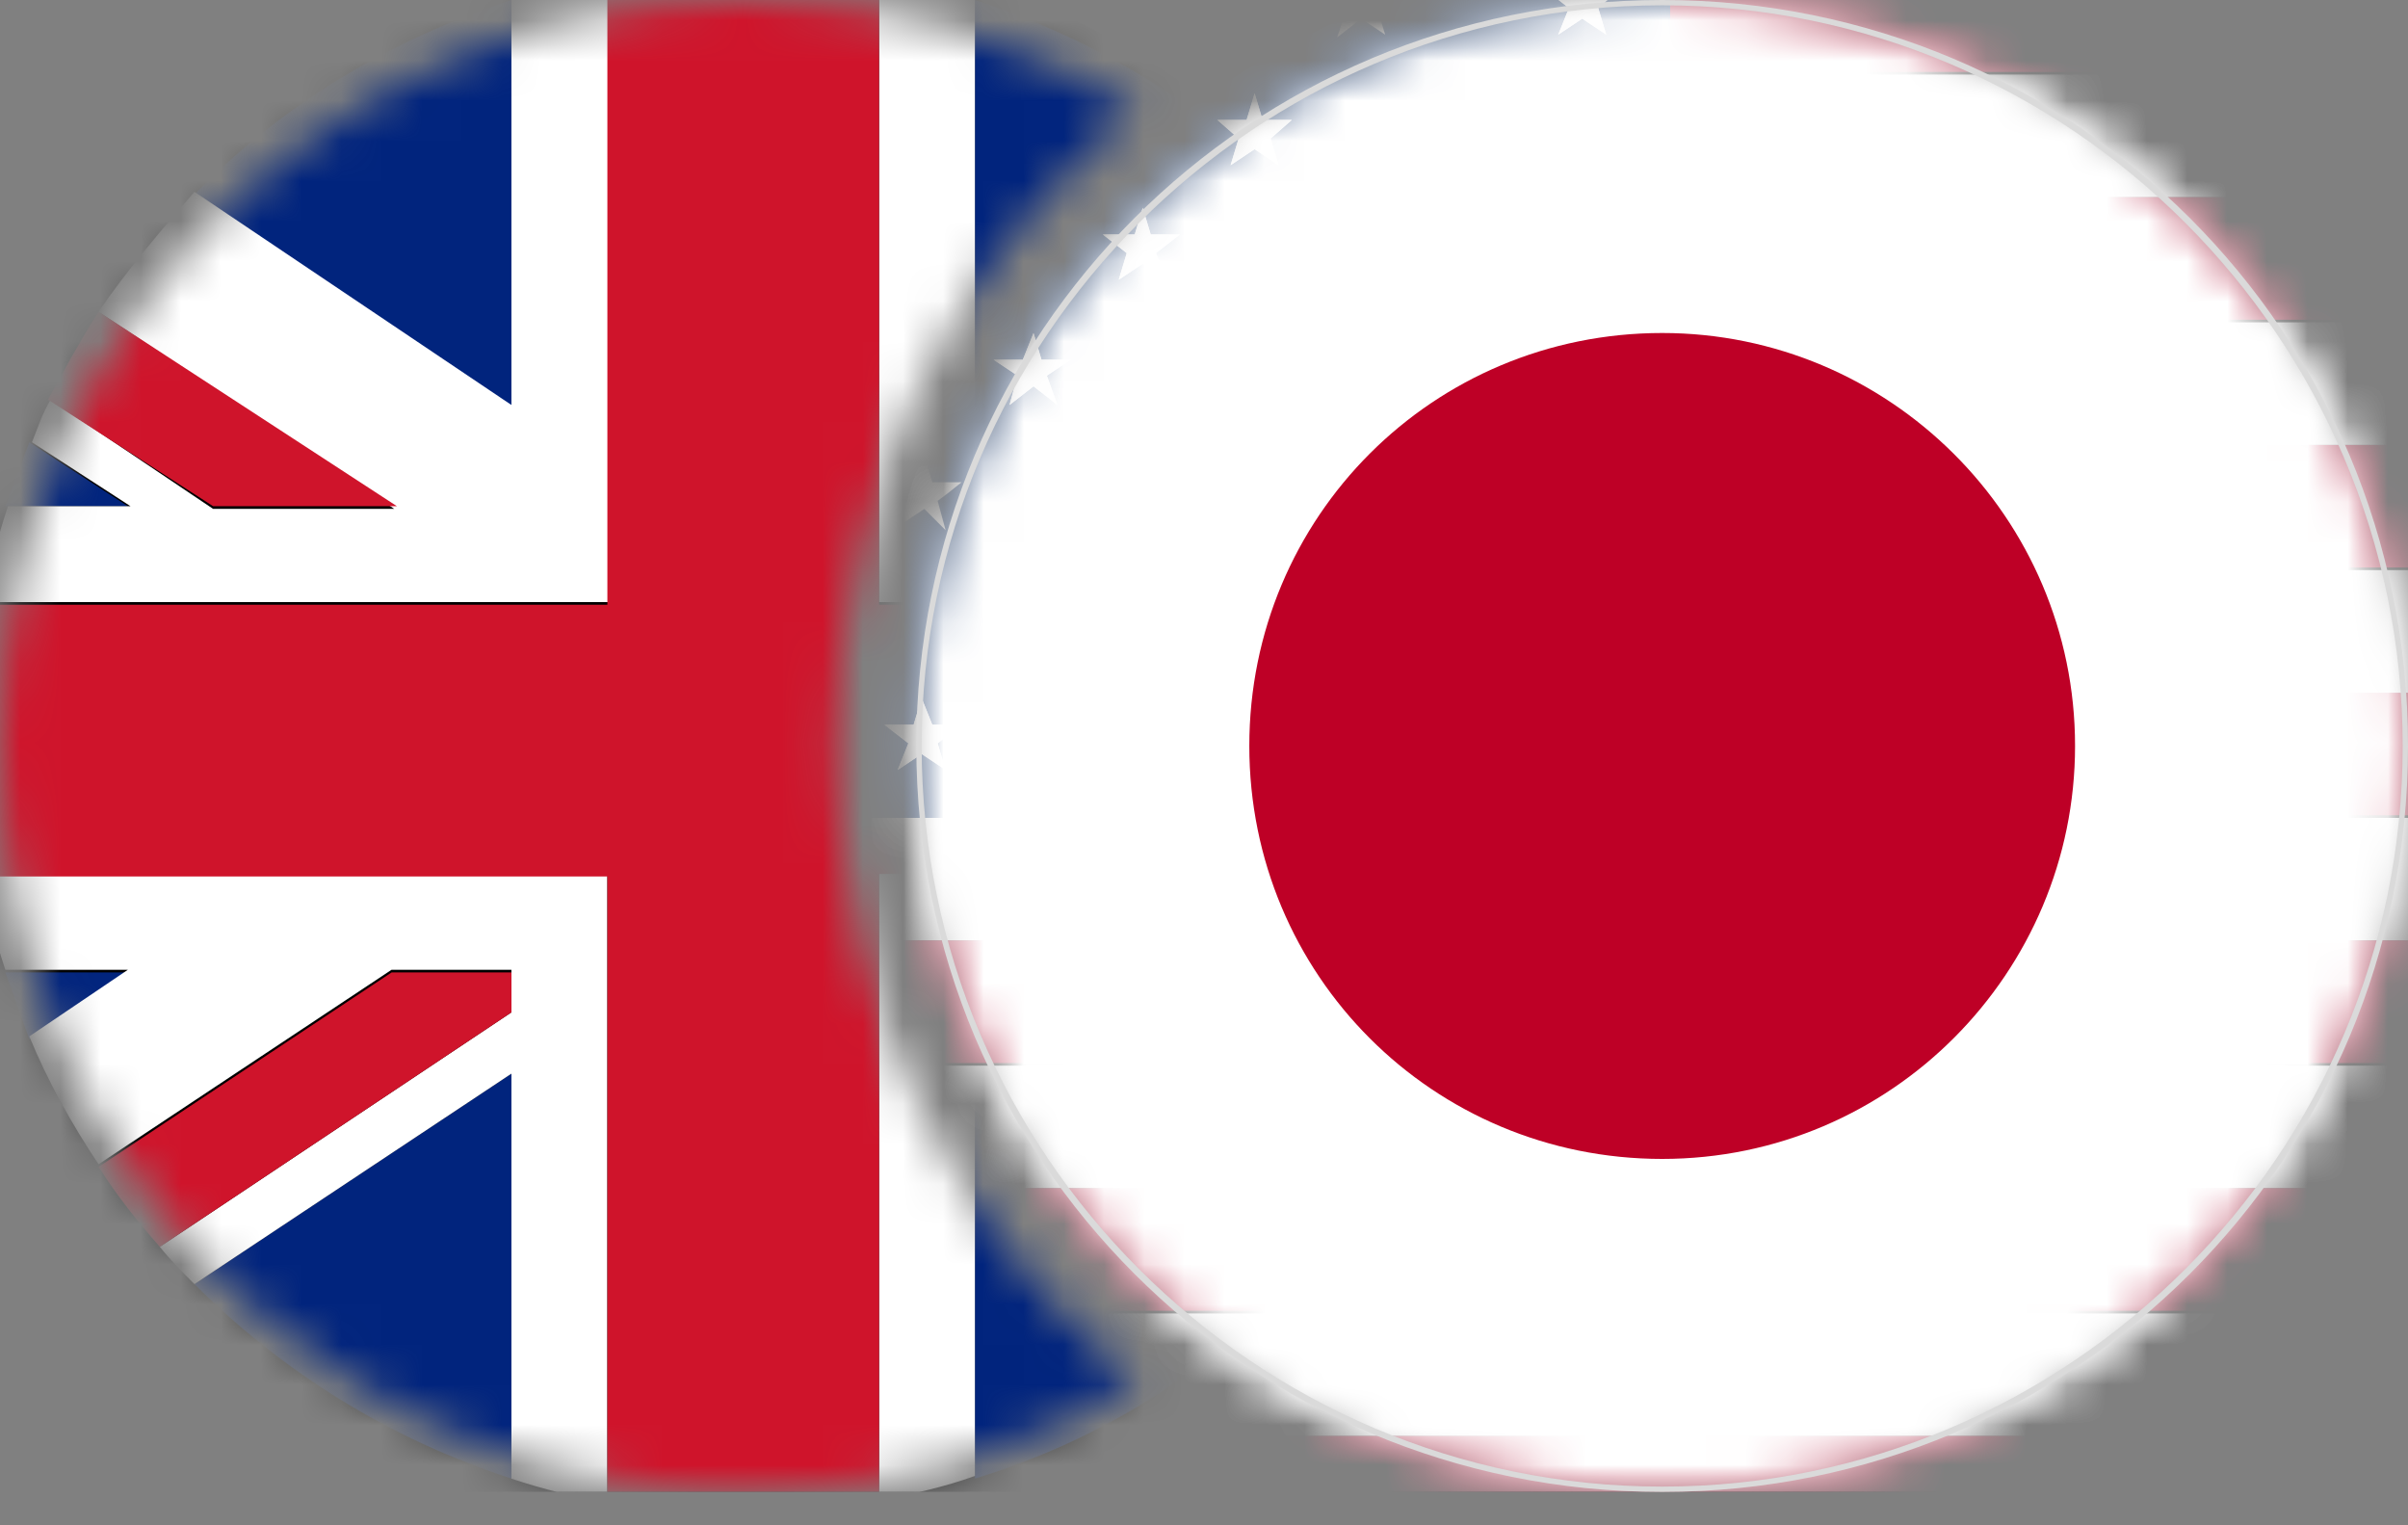
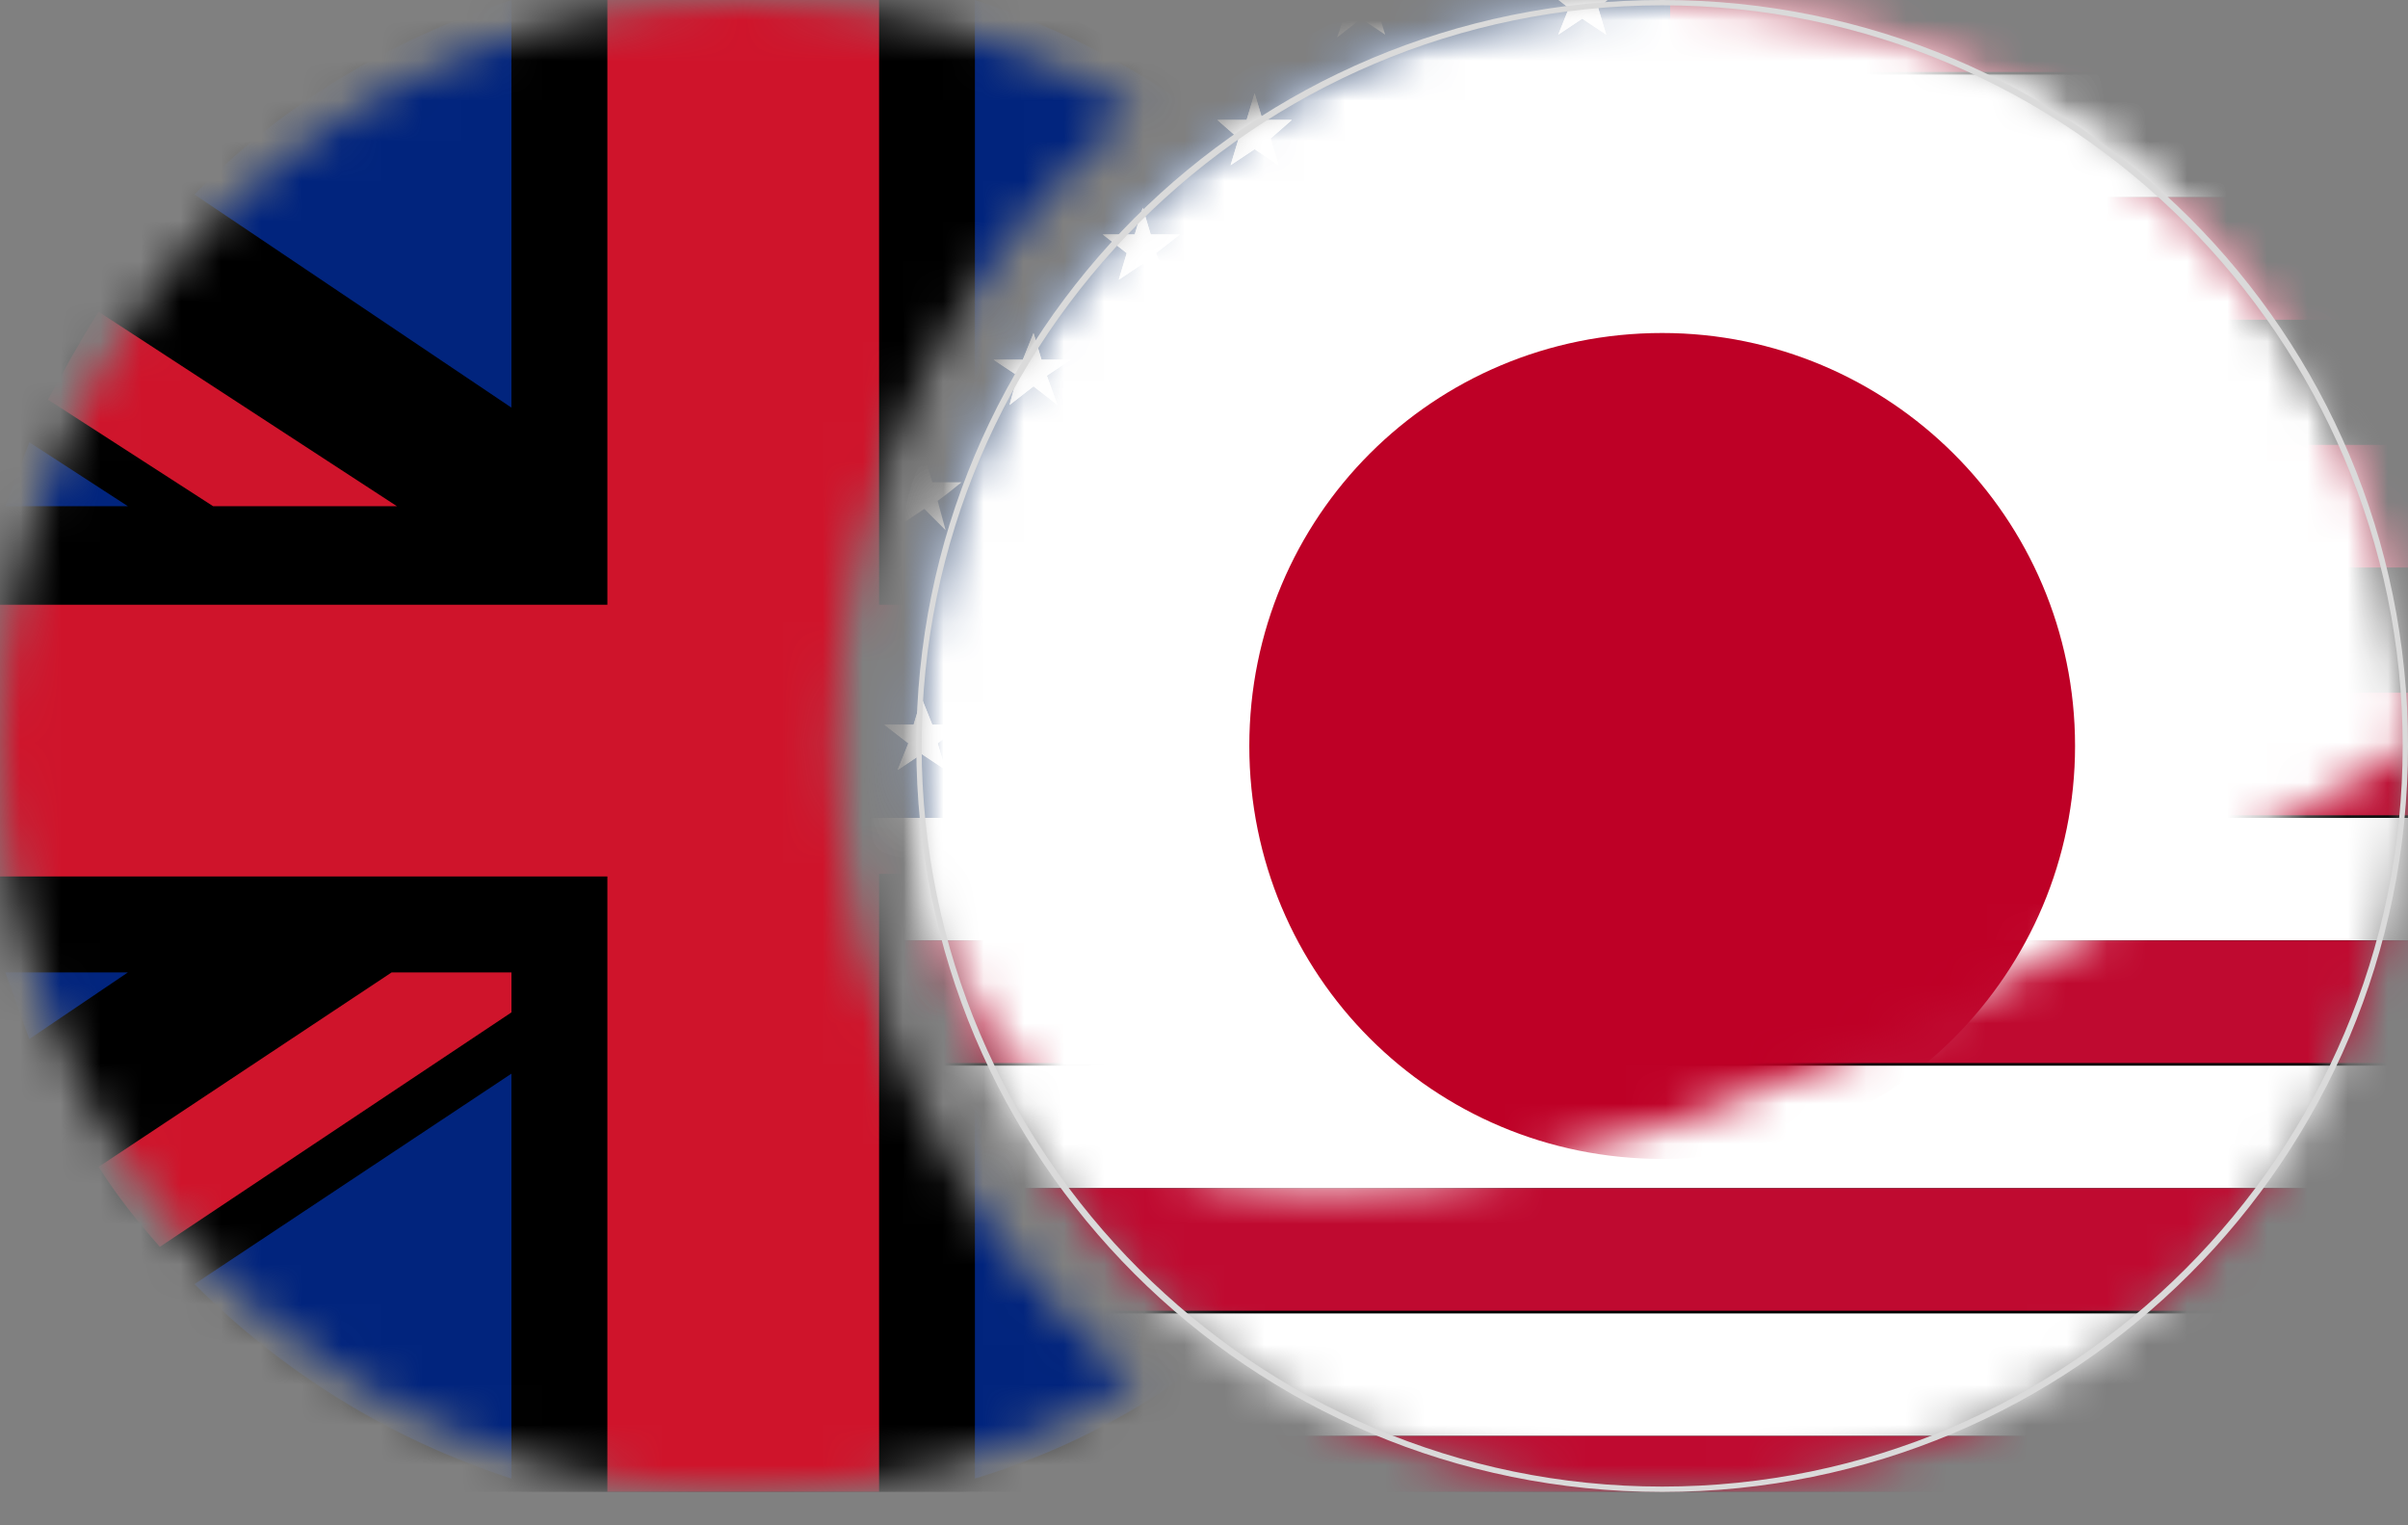
<svg xmlns="http://www.w3.org/2000/svg" width="60" height="38" viewBox="0 0 60 38" fill="none">
  <rect x="0" y="0" width="60" height="38" fill="#808080" stroke="none" />
  <g clip-path="url(#clip0_437_2425)">
    <mask id="mask0_437_2425" style="mask-type:luminance" maskUnits="userSpaceOnUse" x="22" y="0" width="38" height="38">
      <path d="M41.416 0C51.704 0 60 8.296 60 18.584C60 28.872 51.704 37.168 41.416 37.168C31.128 37.168 22.832 28.872 22.832 18.584C22.832 8.296 31.128 0 41.416 0V0Z" fill="white" />
    </mask>
    <g mask="url(#mask0_437_2425)">
      <path d="M41.681 39.093C52.898 39.093 61.991 30 61.991 18.783C61.991 7.567 52.898 -1.526 41.681 -1.526C30.464 -1.526 21.371 7.567 21.371 18.783C21.371 30 30.464 39.093 41.681 39.093Z" fill="black" />
      <path d="M22.168 23.429H61.128C61.393 22.434 61.526 21.372 61.593 20.376H21.703C21.77 21.372 21.902 22.434 22.168 23.429ZM24.756 29.602H58.539C59.137 28.606 59.734 27.611 60.132 26.549H23.163C23.628 27.611 24.159 28.606 24.756 29.602ZM30.995 35.774H52.367C53.761 34.911 55.022 33.849 56.15 32.721H27.212C28.34 33.849 29.601 34.845 30.995 35.774ZM52.3 1.858H30.995C29.601 2.721 28.34 3.783 27.212 4.912H56.084C54.955 3.717 53.694 2.721 52.3 1.858Z" fill="white" />
      <path d="M23.163 26.483H60.199C60.597 25.487 60.929 24.491 61.194 23.43H22.168C22.433 24.491 22.765 25.487 23.163 26.483ZM27.212 32.655H56.084C57.013 31.726 57.809 30.664 58.539 29.602H24.756C25.486 30.664 26.283 31.726 27.212 32.655ZM41.681 38.828C45.597 38.828 49.247 37.699 52.367 35.775H30.995C34.048 37.699 37.699 38.828 41.681 38.828ZM22.168 14.137H61.128C60.862 13.075 60.531 12.014 60.132 11.084H23.163C22.765 12.08 22.433 13.075 22.168 14.137ZM21.637 18.784C21.637 19.314 21.637 19.846 21.703 20.31H61.659C61.725 19.779 61.725 19.314 61.725 18.784C61.725 18.253 61.725 17.722 61.659 17.257H21.703C21.637 17.788 21.637 18.253 21.637 18.784ZM27.212 4.912C26.283 5.841 25.486 6.903 24.756 7.965H58.539C57.809 6.837 57.013 5.841 56.084 4.912H27.212ZM41.681 -1.261C37.765 -1.261 34.115 -0.132 30.995 1.792H52.367C49.247 -0.132 45.597 -1.261 41.681 -1.261Z" fill="#BF0A30" />
-       <path d="M21.703 17.257H61.659C61.593 16.195 61.393 15.199 61.194 14.204H22.168C21.902 15.199 21.77 16.195 21.703 17.257ZM23.163 11.084H60.199C59.734 10.022 59.203 8.96 58.606 8.031H24.756C24.159 8.96 23.628 10.022 23.163 11.084Z" fill="white" />
      <path d="M41.615 -1.261C30.53 -1.261 21.57 7.699 21.57 18.784C21.57 19.314 21.57 19.846 21.637 20.376H41.615V-1.261Z" fill="#002868" />
      <path d="M22.832 11.881C22.832 11.947 22.765 12.014 22.765 12.08L22.832 11.881ZM22.633 12.545C22.566 12.744 22.5 12.943 22.433 13.209L22.633 12.545ZM23.562 19.182L22.964 18.784L22.367 19.182L22.633 18.518L22.035 18.054H22.765L22.964 17.39L23.23 18.054H23.96L23.363 18.518L23.562 19.182ZM26.283 16.195L25.686 15.731L25.088 16.195L25.287 15.465L24.69 15.067H25.42L25.686 14.403L25.885 15.067H26.615L26.017 15.465L26.283 16.195ZM26.084 9.359L26.349 10.089L25.752 9.624L25.155 10.089L25.354 9.359L24.756 8.961H25.486L25.752 8.297L25.951 8.961H26.681L26.084 9.359ZM29.071 19.182L28.473 18.784L27.876 19.182L28.075 18.518L27.478 18.054H28.274L28.473 17.39L28.672 18.054H29.402L28.805 18.518L29.071 19.182ZM29.071 12.346L28.805 12.545L29.071 13.209L28.473 12.81L27.876 13.209L28.075 12.545L27.809 12.346L27.478 12.08H28.274L28.473 11.416L28.672 12.08H29.402L29.071 12.346ZM28.805 6.306L29.071 6.97L28.473 6.571L27.876 6.97L28.075 6.306L27.478 5.841H28.274L28.473 5.177L28.672 5.841H29.402L28.805 6.306ZM31.725 16.394L31.128 15.996L30.531 16.394L30.796 15.731L30.199 15.266H30.929L31.128 14.602L31.394 15.266H32.124L31.526 15.731L31.725 16.394ZM31.593 9.624L31.792 10.288L31.194 9.89L30.597 10.288L30.863 9.624L30.265 9.16H30.995L31.194 8.496L31.46 9.16H32.19L31.593 9.624ZM31.659 3.452L31.858 4.116L31.261 3.717L30.663 4.116L30.863 3.452L30.332 2.987H31.062L31.261 2.324L31.46 2.987H32.19L31.659 3.452ZM34.513 19.182L33.916 18.784L33.385 19.182L33.584 18.518L32.986 18.054H33.717L33.916 17.39L34.181 18.054H34.911L34.314 18.518L34.513 19.182ZM34.579 12.346L34.314 12.545L34.513 13.209L33.916 12.81L33.385 13.209L33.584 12.545L33.318 12.346L32.986 12.08H33.717L33.916 11.416L34.181 12.08H34.911L34.579 12.346ZM34.314 6.306L34.513 6.97L33.916 6.571L33.385 6.97L33.584 6.306L32.986 5.841H33.717L33.916 5.177L34.181 5.841H34.911L34.314 6.306ZM37.234 16.394L36.637 15.996L36.04 16.394L36.239 15.731L35.641 15.266H36.438L36.637 14.602L36.836 15.266H37.566L36.969 15.731L37.234 16.394ZM37.035 9.624L37.301 10.288L36.703 9.89L36.106 10.288L36.305 9.624L35.708 9.16H36.438L36.703 8.496L36.902 9.16H37.633L37.035 9.624ZM37.102 3.452L37.367 4.116L36.77 3.717L36.172 4.116L36.371 3.452L35.774 2.987H36.504L36.77 2.324L36.969 2.987H37.699L37.102 3.452ZM40.022 19.182L39.425 18.784L38.827 19.182L39.093 18.518L38.495 18.054H39.225L39.425 17.39L39.624 18.054H40.354L39.823 18.518L40.022 19.182ZM40.088 12.346L39.823 12.545L40.022 13.209L39.425 12.81L38.827 13.209L39.093 12.545L38.827 12.346L38.495 12.08H39.225L39.425 11.416L39.624 12.08H40.354L40.088 12.346ZM39.823 6.306L40.022 6.97L39.425 6.571L38.827 6.97L39.093 6.306L38.495 5.841H39.225L39.425 5.177L39.624 5.841H40.354L39.823 6.306ZM39.823 0.2L40.022 0.863L39.425 0.465L38.827 0.863L39.093 0.2L38.495 -0.265H39.225L39.425 -0.929L39.624 -0.265H40.354L39.823 0.2ZM33.916 0.465L34.513 0.863L34.314 0.2L34.38 0.133C34.048 0.266 33.783 0.399 33.451 0.531L33.318 0.93L33.916 0.465Z" fill="white" />
      <path d="M33.916 5.177L33.717 5.841H32.987L33.584 6.306L33.385 6.969L33.916 6.571L34.513 6.969L34.314 6.306L34.912 5.841H34.182L33.916 5.177ZM33.916 11.416L33.717 12.08H32.987L33.319 12.345L33.584 12.544L33.385 13.208L33.916 12.81L34.513 13.208L34.314 12.544L34.58 12.345L34.912 12.08H34.182L33.916 11.416ZM34.182 18.053L33.916 17.39L33.717 18.053H32.987L33.584 18.518L33.385 19.182L33.916 18.783L34.513 19.182L34.314 18.518L34.912 18.053H34.182ZM28.474 5.177L28.274 5.841H27.478L28.075 6.306L27.876 6.969L28.474 6.571L29.071 6.969L28.805 6.306L29.403 5.841H28.673L28.474 5.177ZM28.474 11.416L28.274 12.08H27.478L27.81 12.345L28.075 12.544L27.876 13.208L28.474 12.81L29.071 13.208L28.805 12.544L29.071 12.345L29.403 12.08H28.673L28.474 11.416ZM28.673 18.053L28.474 17.39L28.274 18.053H27.478L28.075 18.518L27.876 19.182L28.474 18.783L29.071 19.182L28.805 18.518L29.403 18.053H28.673ZM22.965 11.416L22.832 11.881C22.898 11.748 22.965 11.615 22.965 11.416Z" fill="white" />
      <path d="M23.562 13.209L23.363 12.478L23.628 12.279L23.96 12.014H23.23L23.031 11.35L22.832 11.748L22.765 11.947C22.699 12.08 22.699 12.213 22.633 12.346L22.433 13.009V13.076L23.031 12.678L23.562 13.209ZM23.23 18.054L22.964 17.39L22.765 18.054H22.035L22.633 18.518L22.367 19.182L22.964 18.784L23.562 19.182L23.363 18.518L23.96 18.054H23.23ZM36.703 8.496L36.438 9.16H35.708L36.305 9.624L36.106 10.288L36.703 9.89L37.301 10.288L37.035 9.624L37.633 9.16H36.902L36.703 8.496ZM36.836 15.266L36.637 14.602L36.438 15.266H35.641L36.239 15.731L36.04 16.394L36.637 15.996L37.234 16.394L36.969 15.731L37.566 15.266H36.836ZM31.194 8.496L30.995 9.16H30.265L30.863 9.624L30.597 10.288L31.194 9.89L31.792 10.288L31.593 9.624L32.19 9.16H31.46L31.194 8.496ZM31.394 15.266L31.128 14.602L30.929 15.266H30.199L30.796 15.731L30.531 16.394L31.128 15.996L31.725 16.394L31.526 15.731L32.124 15.266H31.394ZM25.752 8.297L25.486 8.961H24.756L25.354 9.359L25.155 10.089L25.752 9.624L26.349 10.089L26.084 9.359L26.681 8.961H25.951L25.752 8.297ZM25.885 15.067L25.686 14.403L25.42 15.067H24.69L25.287 15.465L25.088 16.195L25.686 15.731L26.283 16.195L26.017 15.465L26.615 15.067H25.885ZM39.425 5.177L39.225 5.841H38.495L39.093 6.306L38.827 6.97L39.425 6.571L40.022 6.97L39.823 6.306L40.354 5.841H39.624L39.425 5.177ZM31.261 2.324L31.062 2.987H30.332L30.863 3.452L30.663 4.116L31.261 3.717L31.858 4.116L31.659 3.452L32.19 2.987H31.46L31.261 2.324ZM36.77 2.324L36.504 2.987H35.774L36.371 3.452L36.172 4.116L36.77 3.717L37.367 4.116L37.102 3.452L37.699 2.987H36.969L36.77 2.324ZM39.425 -0.929L39.225 -0.265H38.495L39.093 0.2L38.827 0.863L39.425 0.465L40.022 0.863L39.823 0.2L40.354 -0.265H39.624L39.425 -0.929ZM39.425 11.416L39.225 12.08H38.495L38.827 12.346L39.093 12.545L38.827 13.209L39.425 12.81L40.022 13.209L39.823 12.545L40.088 12.346L40.354 12.08H39.624L39.425 11.416ZM39.624 18.054L39.425 17.39L39.225 18.054H38.495L39.093 18.518L38.827 19.182L39.425 18.784L40.022 19.182L39.823 18.518L40.354 18.054H39.624Z" fill="white" />
    </g>
    <mask id="mask1_437_2425" style="mask-type:luminance" maskUnits="userSpaceOnUse" x="22" y="0" width="38" height="38">
-       <path d="M41.416 0C51.704 0 60 8.296 60 18.584C60 28.872 51.704 37.168 41.416 37.168C31.128 37.168 22.832 28.872 22.832 18.584C22.832 8.296 31.128 0 41.416 0V0Z" fill="white" />
+       <path d="M41.416 0C51.704 0 60 8.296 60 18.584C31.128 37.168 22.832 28.872 22.832 18.584C22.832 8.296 31.128 0 41.416 0V0Z" fill="white" />
    </mask>
    <g mask="url(#mask1_437_2425)">
-       <path d="M62.258 18.584C62.258 30.066 52.966 39.425 41.417 39.425C29.935 39.425 20.576 30.066 20.576 18.584C20.576 7.102 29.868 -2.257 41.417 -2.257C52.899 -2.257 62.258 7.102 62.258 18.584Z" fill="black" />
      <path d="M61.992 18.584C61.992 29.934 52.767 39.159 41.417 39.159C30.067 39.159 20.842 29.934 20.842 18.584C20.842 7.234 30.067 -1.991 41.417 -1.991C52.767 -1.991 61.992 7.234 61.992 18.584Z" fill="white" />
      <path d="M51.704 18.584C51.704 24.226 47.124 28.872 41.416 28.872C35.709 28.872 31.129 24.292 31.129 18.584C31.129 12.876 35.709 8.296 41.416 8.296C47.058 8.296 51.704 12.876 51.704 18.584Z" fill="#BE0026" />
    </g>
    <mask id="mask2_437_2425" style="mask-type:luminance" maskUnits="userSpaceOnUse" x="0" y="0" width="29" height="38">
      <path d="M20.841 18.584C20.841 12.212 23.761 6.504 28.274 2.721C25.487 0.996 22.168 0 18.584 0C8.296 0 0 8.296 0 18.584C0 28.872 8.296 37.168 18.584 37.168C22.168 37.168 25.487 36.173 28.274 34.447C23.761 30.664 20.841 24.956 20.841 18.584V18.584Z" fill="white" />
    </mask>
    <g mask="url(#mask2_437_2425)">
      <path d="M17.921 39.093C29.138 39.093 38.231 30 38.231 18.783C38.231 7.567 29.138 -1.526 17.921 -1.526C6.704 -1.526 -2.389 7.567 -2.389 18.783C-2.389 30 6.704 39.093 17.921 39.093Z" fill="black" />
      <path d="M18.519 37.965C29.296 37.965 38.032 29.229 38.032 18.452C38.032 7.675 29.296 -1.062 18.519 -1.062C7.742 -1.062 -0.994 7.675 -0.994 18.452C-0.994 29.229 7.742 37.965 18.519 37.965Z" fill="black" />
      <path d="M0.73 11.018L0.133 12.611H3.186L0.73 11.018ZM36.305 25.885C36.505 25.354 36.704 24.823 36.903 24.226H33.85L36.305 25.885ZM4.845 31.991C7.035 34.181 9.69 35.841 12.743 36.836V26.748L4.845 31.991ZM12.743 0C9.69 0.996 6.969 2.655 4.845 4.845L12.743 10.155V0ZM36.903 12.611L36.305 11.018L33.85 12.611H36.903ZM24.292 36.836C27.345 35.907 30 34.248 32.19 31.991L24.292 26.748V36.836ZM0.133 24.226C0.332 24.757 0.531 25.354 0.73 25.885L3.186 24.226H0.133ZM32.19 4.845C30.066 2.655 27.345 0.996 24.292 0V10.088L32.19 4.845Z" fill="#01247D" />
-       <path d="M37.5 21.77H21.902V37.367C22.699 37.235 23.562 37.036 24.292 36.77V26.748L32.19 31.991C33.053 31.062 33.916 30.133 34.579 29.071L27.279 24.226H31.858L35.84 26.881C35.973 26.549 36.172 26.217 36.305 25.885L33.849 24.226H36.902C37.168 23.429 37.367 22.633 37.5 21.77ZM12.743 0V10.089L4.845 4.779C3.982 5.775 3.186 6.704 2.456 7.766L9.823 12.677H5.309L1.261 9.956C1.062 10.288 0.929 10.686 0.796 11.018L3.252 12.611H0.199C-0.067 13.407 -0.266 14.204 -0.398 15H15.199V-0.531C14.336 -0.398 13.54 -0.199 12.743 0ZM-0.465 21.77C-0.332 22.567 -0.133 23.363 0.133 24.16H3.186L0.73 25.819C1.194 26.947 1.792 28.009 2.456 29.005L9.756 24.16H12.743V25.221L3.982 31.062C4.248 31.394 4.513 31.66 4.845 31.991L12.743 26.748V36.837C13.54 37.102 14.336 37.301 15.133 37.434V21.77H-0.465ZM36.902 12.611H33.849L36.305 11.018C35.84 9.823 35.243 8.761 34.513 7.699L27.146 12.611H24.292V11.482L32.986 5.708C32.721 5.443 32.456 5.111 32.19 4.845L24.292 10.155V0C23.495 -0.265 22.699 -0.464 21.902 -0.597V15H37.5C37.367 14.204 37.168 13.407 36.902 12.611Z" fill="white" />
      <path d="M37.502 15.066H21.904V-0.531C20.776 -0.73 19.714 -0.863 18.519 -0.863C17.391 -0.863 16.263 -0.73 15.134 -0.531V15.066H-0.463C-0.662 16.195 -0.795 17.257 -0.795 18.451C-0.795 19.58 -0.662 20.708 -0.463 21.836H15.134V37.434C16.196 37.633 17.325 37.766 18.519 37.766C19.648 37.766 20.776 37.633 21.904 37.434V21.77H37.502C37.701 20.642 37.833 19.58 37.833 18.385C37.767 17.257 37.701 16.128 37.502 15.066Z" fill="#CF142B" />
      <path d="M27.346 24.226L34.647 29.071C35.111 28.341 35.51 27.611 35.908 26.881L31.925 24.226H27.346ZM24.293 12.611H27.147L34.514 7.699C34.049 6.969 33.518 6.305 32.987 5.708L24.293 11.482V12.611ZM12.744 24.226H9.757L2.456 29.071C2.921 29.801 3.452 30.465 3.983 31.062L12.744 25.221V24.226ZM9.89 12.611L2.456 7.766C1.992 8.496 1.594 9.226 1.195 9.956L5.31 12.611H9.89Z" fill="#CF142B" />
    </g>
    <path d="M41.416 0.133C51.571 0.133 59.867 8.429 59.867 18.584C59.867 28.739 51.571 37.035 41.416 37.035C31.261 37.035 22.965 28.739 22.965 18.584C22.965 8.429 31.261 0.133 41.416 0.133ZM41.416 0C31.128 0 22.832 8.296 22.832 18.584C22.832 28.872 31.128 37.168 41.416 37.168C51.704 37.168 60 28.872 60 18.584C60 8.296 51.704 0 41.416 0Z" fill="#DADADA" />
  </g>
  <defs>
    <clipPath id="clip0_437_2425">
      <rect width="60" height="37.168" fill="white" />
    </clipPath>
  </defs>
</svg>